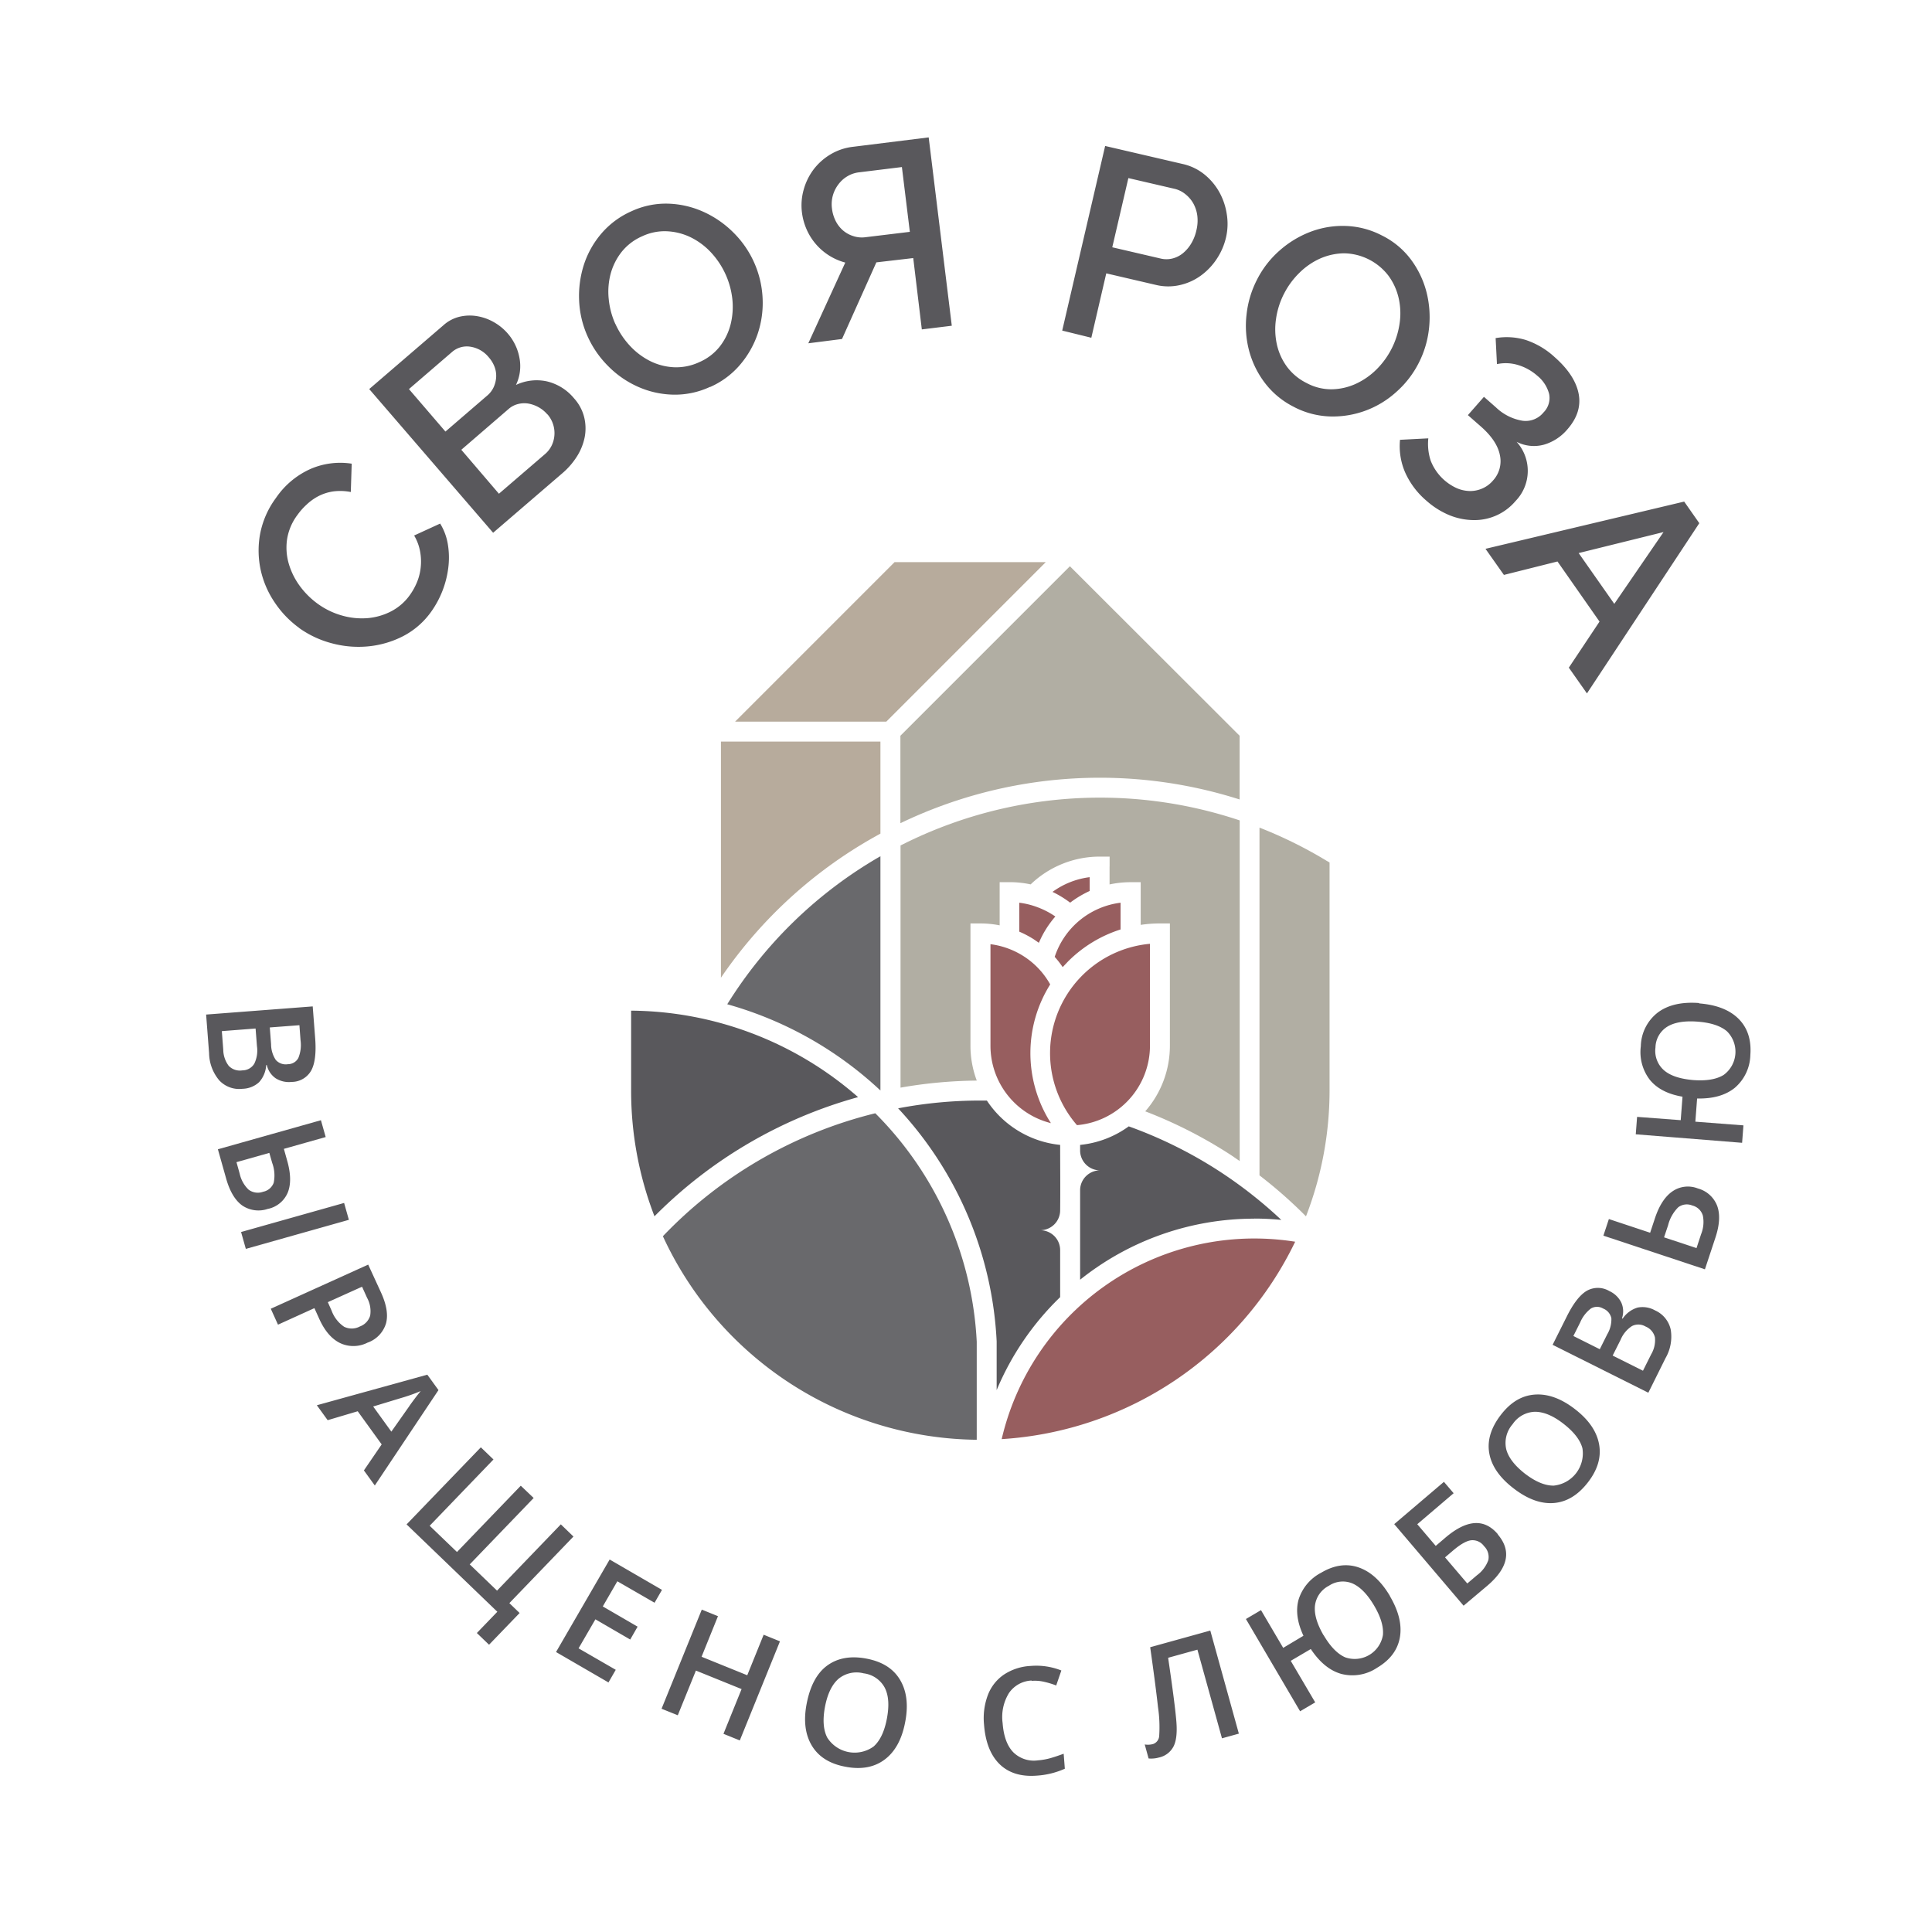
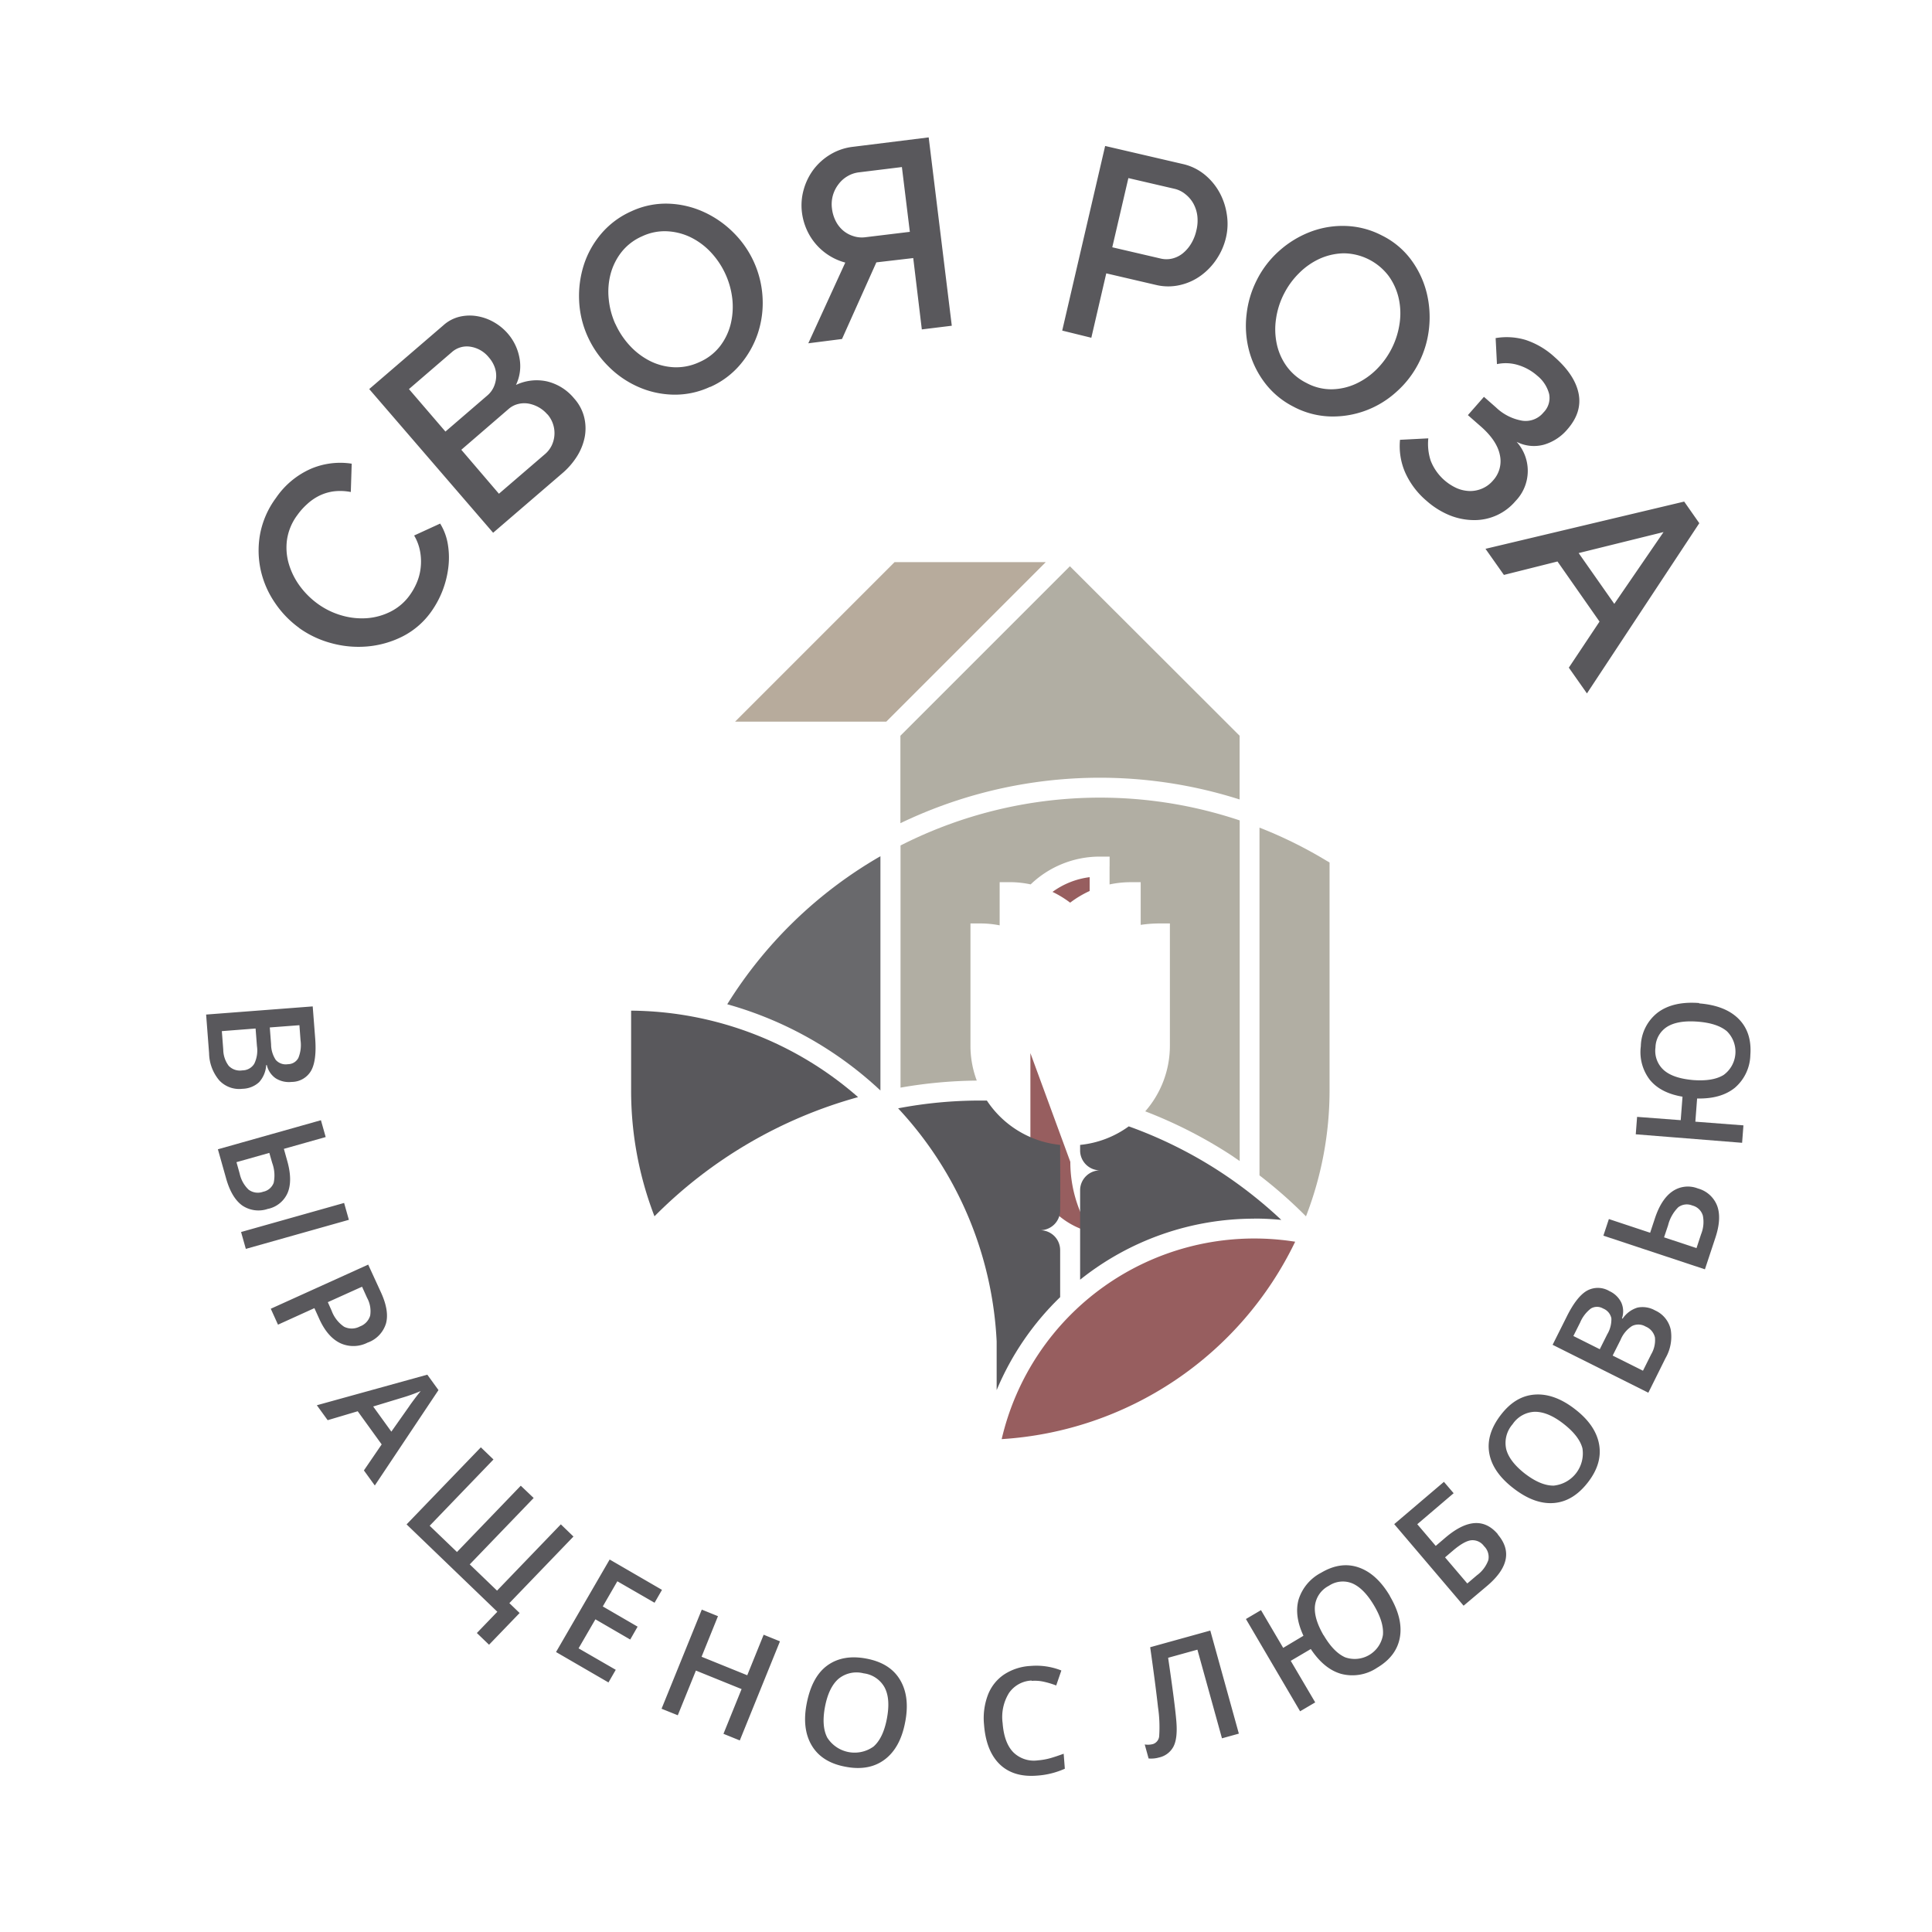
<svg xmlns="http://www.w3.org/2000/svg" id="Слой_1" data-name="Слой 1" viewBox="0 0 450 450">
  <defs>
    <style>.cls-1{fill:#59585c;}.cls-2{fill:#69696c;}.cls-3{fill:#b7ab9c;}.cls-4{fill:#b1aea3;}.cls-5{fill:#975e5f;}</style>
  </defs>
  <title>Монтажная область 1</title>
  <path class="cls-1" d="M199.87,255.55A81.11,81.11,0,0,0,147,235.4V254a81.21,81.21,0,0,0,5.44,29.3,106.78,106.78,0,0,1,47.43-27.76Z" />
-   <path class="cls-2" d="M227.5,312.52a81,81,0,0,0-23.63-53.22,102.08,102.08,0,0,0-49.47,28.64,81.47,81.47,0,0,0,73.1,47.41V312.52Z" />
  <path class="cls-2" d="M205.07,199.43a101.68,101.68,0,0,0-35.68,34.48A86,86,0,0,1,205.07,254V199.43Z" />
-   <path class="cls-3" d="M167.92,172.73v55a106.23,106.23,0,0,1,37.15-33.56V172.73Z" />
  <polygon class="cls-3" points="243.58 130.93 208.36 130.93 171.21 168.09 206.43 168.09 243.58 130.93 243.58 130.93" />
  <path class="cls-4" d="M293.36,192.77l0,81a107.57,107.57,0,0,1,10.83,9.54A81.23,81.23,0,0,0,309.68,254l0-53.1-2.43-1.44a101.94,101.94,0,0,0-13.91-6.7Z" />
  <path class="cls-4" d="M288.73,186.21V171.37L249.2,131.89l-39.48,39.48v20.37a107.17,107.17,0,0,1,79-5.53Z" />
-   <path class="cls-5" d="M240,245.29a30.1,30.1,0,0,1,4.61-16,18.45,18.45,0,0,0-6.27-6.62,18.68,18.68,0,0,0-7.64-2.75v23.68a18.58,18.58,0,0,0,14.08,18,29.59,29.59,0,0,1-2.72-5.35,30.2,30.2,0,0,1-2.06-11Z" />
-   <path class="cls-5" d="M267.85,243.55V219.83a25.57,25.57,0,0,0-17,42.24,18.59,18.59,0,0,0,17-18.52Z" />
-   <path class="cls-5" d="M242,219.54a23,23,0,0,1,3.81-6.07,18.72,18.72,0,0,0-4-2.1,18.21,18.21,0,0,0-4.4-1.11V217a23.53,23.53,0,0,1,3.3,1.73l1.24.85Z" />
-   <path class="cls-5" d="M261,216.49v-6.23a18.57,18.57,0,0,0-15.34,12.61,22.81,22.81,0,0,1,1.86,2.39l1.25-1.32A30.19,30.19,0,0,1,261,216.49Z" />
+   <path class="cls-5" d="M240,245.29v23.68a18.58,18.58,0,0,0,14.08,18,29.59,29.59,0,0,1-2.72-5.35,30.2,30.2,0,0,1-2.06-11Z" />
  <path class="cls-4" d="M258.44,201.84V206a23.61,23.61,0,0,1,4.92-.52h2.33v9.94a30.09,30.09,0,0,1,4.48-.33h2.32v28.47a23.18,23.18,0,0,1-5.74,15.29,106.87,106.87,0,0,1,20,10.21l2,1.37,0-79.34a102.43,102.43,0,0,0-79,5.84v56.4a108.32,108.32,0,0,1,17.76-1.64,23.08,23.08,0,0,1-1.47-8.13l0-28.47h2.31a23,23,0,0,1,4.49.44V205.47h2.32a23.63,23.63,0,0,1,4.9.52,23.24,23.24,0,0,1,16.07-6.47h2.32v2.32Z" />
  <path class="cls-5" d="M253.8,207.53v-3.22a18.61,18.61,0,0,0-8.65,3.43,23.8,23.8,0,0,1,4.11,2.51,23.64,23.64,0,0,1,4.54-2.72Z" />
  <path class="cls-1" d="M232.15,323.76a65,65,0,0,1,14.78-21.63V291.19a4.65,4.65,0,0,0-1.36-3.29,4.7,4.7,0,0,0-3.23-1.36h-.06a4.64,4.64,0,0,0,4.65-4.65c.06-5.06,0-10.15,0-15.22a23.25,23.25,0,0,1-17.07-10.33h-1.52a101.7,101.7,0,0,0-19.15,1.81,85.7,85.7,0,0,1,22.95,54.27v11.35Z" />
  <path class="cls-1" d="M292.16,283.83c2.06,0,4.16.1,6.28.31a103.28,103.28,0,0,0-14.24-11.21,102.11,102.11,0,0,0-21.29-10.58,23.15,23.15,0,0,1-11.33,4.32v1.46a4.65,4.65,0,0,0,4.59,4.47h0a4.65,4.65,0,0,0-4.59,4.47v21a64.91,64.91,0,0,1,40.58-14.22Z" />
  <path class="cls-5" d="M301.68,289.22c-1.1-.17-2.2-.32-3.31-.43a60.42,60.42,0,0,0-65.06,46.41,81.49,81.49,0,0,0,68.37-46Z" />
  <path class="cls-1" d="M69.68,146.25a23.13,23.13,0,0,1-5.61-5.8,21.92,21.92,0,0,1-3.32-7.55,21.4,21.4,0,0,1-.18-8.45,20.53,20.53,0,0,1,3.7-8.46,19.21,19.21,0,0,1,8.21-6.83A17.45,17.45,0,0,1,81.92,108l-.21,6.6a12.66,12.66,0,0,0-4-.15,11,11,0,0,0-3.44,1.06,12.21,12.21,0,0,0-2.83,2,15.19,15.19,0,0,0-2.16,2.43,12.68,12.68,0,0,0-2.43,5.77,13.44,13.44,0,0,0,.45,5.72,16.73,16.73,0,0,0,2.63,5.19A19,19,0,0,0,74,140.63a17.85,17.85,0,0,0,5.62,2.73,16.74,16.74,0,0,0,5.92.62,14.57,14.57,0,0,0,5.55-1.58,12.27,12.27,0,0,0,4.42-3.87,14.82,14.82,0,0,0,1.62-2.94,12.32,12.32,0,0,0,.86-3.44,12.82,12.82,0,0,0-.14-3.7,11.2,11.2,0,0,0-1.39-3.72l6.06-2.78a13.28,13.28,0,0,1,1.82,5,18.84,18.84,0,0,1,.06,5.41,22.35,22.35,0,0,1-3.92,10.05,18.41,18.41,0,0,1-6.6,5.77,22.47,22.47,0,0,1-8.11,2.37,23.83,23.83,0,0,1-8.46-.71,23.16,23.16,0,0,1-7.65-3.58Zm64.09-53.4a10.24,10.24,0,0,1,2.3,4.34,10.92,10.92,0,0,1,.12,4.62,13.27,13.27,0,0,1-1.82,4.52,17.32,17.32,0,0,1-3.51,4l-16,13.76L86,90.62l17.28-14.86a8.65,8.65,0,0,1,3.81-2,10.27,10.27,0,0,1,4.09-.11,11.69,11.69,0,0,1,3.89,1.41,12.27,12.27,0,0,1,3.2,2.63A11.88,11.88,0,0,1,121,83.41a10.1,10.1,0,0,1-.82,6.25,11.27,11.27,0,0,1,7.21-.83,11.72,11.72,0,0,1,6.36,4Zm-6.28,3.67a7.38,7.38,0,0,0-2.06-1.68,7.69,7.69,0,0,0-2.36-.84,5.83,5.83,0,0,0-2.42.11,5.26,5.26,0,0,0-2.2,1.16l-11,9.49L116.21,115l10.72-9.22a6.18,6.18,0,0,0,1.59-2.06,6.68,6.68,0,0,0-1-7.21ZM95.27,90.65l8.48,9.87,9.72-8.37a5.68,5.68,0,0,0,1.5-1.94,6.63,6.63,0,0,0,.59-2.27,5.87,5.87,0,0,0-.33-2.39,7.08,7.08,0,0,0-1.35-2.28,6.84,6.84,0,0,0-4.29-2.51A5.24,5.24,0,0,0,105.27,82l-10,8.61Zm70.13-.55a19.28,19.28,0,0,1-8.63,1.82,21.2,21.2,0,0,1-8.18-1.84,22.59,22.59,0,0,1-6.9-4.77,23.21,23.21,0,0,1-4.8-6.91,22.55,22.55,0,0,1-2-8.39A23.8,23.8,0,0,1,136,61.66a21.28,21.28,0,0,1,4.09-7.28,19.66,19.66,0,0,1,7-5.18,19,19,0,0,1,8.67-1.76,21.57,21.57,0,0,1,8.18,1.94,23.57,23.57,0,0,1,6.88,4.78,23,23,0,0,1,6.8,15.2,22.56,22.56,0,0,1-1.12,8.33A22,22,0,0,1,172.34,85a19.41,19.41,0,0,1-6.94,5.14ZM143.35,75.47a18.86,18.86,0,0,0,3.4,5.1,16.57,16.57,0,0,0,4.71,3.54A13.86,13.86,0,0,0,157,85.54a12.69,12.69,0,0,0,5.88-1.19,12.24,12.24,0,0,0,4.84-3.73,14,14,0,0,0,2.48-5.18,17,17,0,0,0,.37-5.84,19,19,0,0,0-5-10.84,16.22,16.22,0,0,0-4.68-3.48,14.12,14.12,0,0,0-5.49-1.41,12.27,12.27,0,0,0-5.8,1.15,12.49,12.49,0,0,0-4.87,3.73,14.2,14.2,0,0,0-2.53,5.14,16.35,16.35,0,0,0-.41,5.82,18.46,18.46,0,0,0,1.54,5.76Zm71.36,1.26-2-16.62-8.59,1-8,17.85-7.85,1,8.61-18.8a13.68,13.68,0,0,1-6.76-4.2,13.58,13.58,0,0,1-2.2-3.43,14.09,14.09,0,0,1-1.14-4.12,13.45,13.45,0,0,1,.4-5.19,14.16,14.16,0,0,1,2.28-4.7A13.83,13.83,0,0,1,193.37,36a13.08,13.08,0,0,1,5.33-1.81L216.31,32l5.38,43.87-7,.86Zm-4.64-37.82-10,1.23a6.77,6.77,0,0,0-2.65.89,7,7,0,0,0-2.09,1.85A7.76,7.76,0,0,0,194,45.49a7.65,7.65,0,0,0-.22,3.07,8.67,8.67,0,0,0,.86,2.9,7.2,7.2,0,0,0,1.71,2.21A6.77,6.77,0,0,0,198.78,55a6.33,6.33,0,0,0,2.82.25L211.92,54l-1.85-15.08ZM247.41,77l10-43,18.07,4.2a12.27,12.27,0,0,1,5.09,2.46,14.2,14.2,0,0,1,3.47,4.16,15.23,15.23,0,0,1,1.71,5.13,14,14,0,0,1-.19,5.36,15.22,15.22,0,0,1-2.16,5,14.92,14.92,0,0,1-3.68,3.87,13.23,13.23,0,0,1-4.82,2.2,12.15,12.15,0,0,1-5.59,0l-11.64-2.71-3.48,15L247.41,77Zm11.67-19.4,11.22,2.61a5.81,5.81,0,0,0,2.78,0A6.23,6.23,0,0,0,275.5,59a8.63,8.63,0,0,0,1.93-2.24,10.25,10.25,0,0,0,1.23-3.1,9.53,9.53,0,0,0,.22-3.4,8,8,0,0,0-.93-2.87,7.24,7.24,0,0,0-1.84-2.15A6.22,6.22,0,0,0,273.67,44l-10.85-2.52-3.74,16.07Zm42.37,37.21a19.34,19.34,0,0,1-6.82-5.6,21.54,21.54,0,0,1-3.69-7.52,22.61,22.61,0,0,1-.6-8.37,23.18,23.18,0,0,1,2.39-8.08A22.54,22.54,0,0,1,298,58.39,23.46,23.46,0,0,1,305.21,54a21.08,21.08,0,0,1,8.24-1.37,19.63,19.63,0,0,1,8.41,2.21,18.81,18.81,0,0,1,6.8,5.65,21.74,21.74,0,0,1,3.61,7.59,23.69,23.69,0,0,1,.58,8.36,23,23,0,0,1-2.35,8,22.72,22.72,0,0,1-5.25,6.83A22,22,0,0,1,309.81,97a19.55,19.55,0,0,1-8.36-2.18Zm-2.4-26.35a18.53,18.53,0,0,0-1.84,5.83,16.33,16.33,0,0,0,.19,5.89,13.78,13.78,0,0,0,2.34,5.21,12.7,12.7,0,0,0,4.62,3.84,12.09,12.09,0,0,0,5.93,1.44,14,14,0,0,0,5.59-1.31A16.8,16.8,0,0,0,320.66,86,18.88,18.88,0,0,0,326,75.29a16,16,0,0,0-.22-5.83,14.13,14.13,0,0,0-2.33-5.17A13.28,13.28,0,0,0,313,59a14.34,14.34,0,0,0-5.59,1.25,16.41,16.41,0,0,0-4.79,3.33,18.59,18.59,0,0,0-3.53,4.81Zm49.31,10.29a15.36,15.36,0,0,1,7,.43,18.59,18.59,0,0,1,6.75,4q4.72,4.16,5.58,8.5c.57,2.91-.3,5.68-2.63,8.34a11.26,11.26,0,0,1-5.44,3.55,8.84,8.84,0,0,1-6.37-.66A10.1,10.1,0,0,1,353,116.7a12.52,12.52,0,0,1-9.81,4.44A15.33,15.33,0,0,1,337.6,120a18.93,18.93,0,0,1-5.34-3.36,18.59,18.59,0,0,1-5-6.66,15.35,15.35,0,0,1-1.17-7.54l6.59-.34a12.57,12.57,0,0,0,.56,5.21,11.67,11.67,0,0,0,6.13,6.42,8.05,8.05,0,0,0,3,.64,7,7,0,0,0,2.88-.59,6.79,6.79,0,0,0,2.5-1.86,6.63,6.63,0,0,0,1.6-5.93c-.44-2.23-1.93-4.46-4.45-6.67l-3-2.63,3.74-4.26,2.8,2.46A11.64,11.64,0,0,0,354.63,98a5.36,5.36,0,0,0,4.88-1.93,4.76,4.76,0,0,0,1.31-4.32,8.09,8.09,0,0,0-2.75-4.23A12,12,0,0,0,353.51,85a9.8,9.8,0,0,0-4.84-.19l-.31-6.07Zm43.94,38.11,3.5,5-26.17,39.65-4.22-6,7.15-10.73-9.79-14-12.48,3.13L346,127.83l46.27-11ZM376,140.65l11.47-16.72-19.77,4.89,8.3,11.83Z" />
  <path class="cls-1" d="M72.84,234.46l.57,7.37q.39,5.13-.93,7.53A5.23,5.23,0,0,1,67.93,252a5.78,5.78,0,0,1-3.71-.84,5.08,5.08,0,0,1-2.07-3.09H62a6.45,6.45,0,0,1-1.66,4,5.92,5.92,0,0,1-3.84,1.53,6.36,6.36,0,0,1-5.41-1.94,10.05,10.05,0,0,1-2.39-6.35l-.69-9,24.84-1.9Zm-10,4.85.3,3.91a6.65,6.65,0,0,0,1.09,3.65,3.09,3.09,0,0,0,2.83,1,2.75,2.75,0,0,0,2.43-1.45A7.93,7.93,0,0,0,70,242.3l-.26-3.51-6.86.52Zm-3.31.25-7.86.61.33,4.3a6.38,6.38,0,0,0,1.27,3.78,3.6,3.6,0,0,0,3.18,1.06,3.24,3.24,0,0,0,2.77-1.54,7,7,0,0,0,.63-4.1l-.32-4.11Zm2.89,42a6.73,6.73,0,0,1-6-.78c-1.65-1.19-2.9-3.28-3.74-6.25l-1.93-6.84,24-6.77,1.11,3.92-9.74,2.75.78,2.79q1.27,4.48.14,7.35a6.44,6.44,0,0,1-4.56,3.83Zm-7.34-10.87.75,2.69a7.29,7.29,0,0,0,2.06,3.7,3.57,3.57,0,0,0,3.4.5,3.3,3.3,0,0,0,2.46-2.09,8.42,8.42,0,0,0-.35-4.62l-.67-2.34-7.65,2.16Zm2.18,20.2-1.11-3.93,24-6.77,1.11,3.93-24,6.77ZM85.7,312.68a7.27,7.27,0,0,1-6.5.14q-3-1.47-4.9-5.77l-1.07-2.36-8.48,3.85-1.68-3.71,22.69-10.28,3,6.53c1.29,2.84,1.67,5.22,1.15,7.16a6.85,6.85,0,0,1-4.17,4.44Zm-9.35-9.4.89,2a7.74,7.74,0,0,0,2.9,3.74,4,4,0,0,0,3.7-.07,3.85,3.85,0,0,0,2.38-2.52,6.46,6.46,0,0,0-.73-4.16l-1.16-2.57-8,3.61Zm8.41,39.21,4.14-6.06-5.58-7.72-7,2.08-2.52-3.48,25.73-7.12,2.6,3.59L87.3,346l-2.54-3.51Zm6.37-9,4.13-5.86q.4-.61,1.32-1.83T98,324a39.27,39.27,0,0,1-4.5,1.6l-6.58,2,4.25,5.88Zm18.26,30.86,6.38,6.14,14.86-15.44,2.94,2.84L118.64,373.4l2.39,2.3-7.12,7.39-2.84-2.73,4.77-4.95L94.7,355.06,112,337.11l2.94,2.83-14.86,15.44,6.36,6.11,14.86-15.44,3,2.86-14.86,15.44Zm32.31,27.51-12.19-7.07L142,363.24l12.19,7.07-1.73,3-8.67-5-3.39,5.86,8.11,4.71-1.72,3-8.11-4.71-3.92,6.76,8.66,5-1.73,3Zm30.61,13.52-3.8-1.54,4.22-10.42-10.64-4.31-4.22,10.41L154.09,398l9.37-23.09,3.77,1.53-3.82,9.45,10.64,4.31,3.82-9.44,3.8,1.54-9.36,23.09Zm38.53-4.31q-1.12,6-4.75,8.74T197,411.52q-5.53-1-7.89-4.9c-1.56-2.57-2-5.87-1.2-9.91s2.35-7,4.75-8.76,5.45-2.33,9.14-1.63,6.25,2.32,7.81,4.9,2,5.86,1.23,9.85Zm-18.68-3.54c-.57,3-.4,5.42.53,7.2a7.55,7.55,0,0,0,10.78,2.07c1.5-1.32,2.54-3.49,3.11-6.54s.4-5.39-.51-7.17a6.47,6.47,0,0,0-4.92-3.34,6.62,6.62,0,0,0-5.87,1.3q-2.26,2-3.12,6.48Zm48.17-6.1a6.73,6.73,0,0,0-5.32,2.91,10.61,10.61,0,0,0-1.48,7c.23,3.05,1.05,5.3,2.46,6.77a6.82,6.82,0,0,0,5.76,1.91,15.1,15.1,0,0,0,3-.54c1-.29,2-.64,3-1l.27,3.49a18.93,18.93,0,0,1-6.54,1.61q-5.46.42-8.64-2.66c-2.11-2.06-3.33-5.13-3.64-9.24a15.27,15.27,0,0,1,.9-6.89,10.05,10.05,0,0,1,3.76-4.76,12.37,12.37,0,0,1,6.19-2,15.75,15.75,0,0,1,7.16,1.06l-1.2,3.49a20,20,0,0,0-2.75-.84,9.5,9.5,0,0,0-3-.23Zm48.22,12.37-3.93,1.09-5.72-20.65-6.82,1.89Q273.68,397,274,401t-.72,5.89a5,5,0,0,1-3.35,2.47,6.54,6.54,0,0,1-2.4.22l-.9-3.26a4.62,4.62,0,0,0,1.94-.1A2.12,2.12,0,0,0,270,404.3a31.45,31.45,0,0,0-.28-6.68q-.56-5.08-1.82-13.95l14-3.88,6.65,24Zm35.2-32q3.09,5.26,2.3,9.63t-5.34,7.05a10.31,10.31,0,0,1-8.35,1.39c-2.67-.77-5-2.7-7.05-5.78l-4.67,2.75,5.7,9.68-3.52,2.07L290.2,377.1l3.51-2.07,5.17,8.79L303.6,381q-2.18-4.67-1.13-8.44a10.61,10.61,0,0,1,5.25-6.24q4.54-2.69,8.75-1.23t7.28,6.66Zm-15.44,9.08c1.55,2.65,3.23,4.36,5,5.14a6.67,6.67,0,0,0,8.8-5.19q.27-2.93-2.06-6.87t-5-5.13a5.82,5.82,0,0,0-5.53.53,6,6,0,0,0-3.24,4.64c-.2,2,.48,4.24,2,6.88Zm40.56-23.47q4.86,5.7-2.45,11.94L340.9,374l-16.16-19,11.58-9.85,2.26,2.65-8.47,7.22,4.3,5.05,2.25-1.92q7.48-6.37,12.21-.81Zm-7.08,11.39,2.23-1.9a7.55,7.55,0,0,0,2.64-3.52,3.52,3.52,0,0,0-1-3.25,3.29,3.29,0,0,0-3-1.37q-1.63.19-4.23,2.4l-1.85,1.58,5.16,6.06Zm25-40.62q4.83,3.7,5.66,8.18t-2.57,8.88q-3.44,4.47-7.94,4.84t-9.39-3.4c-3.27-2.51-5.15-5.24-5.67-8.19s.38-5.91,2.67-8.9,4.89-4.53,7.89-4.76,6.13.87,9.35,3.35Zm-11.58,15.08c2.43,1.86,4.65,2.79,6.66,2.77a7.54,7.54,0,0,0,6.71-8.69c-.5-1.93-2-3.84-4.43-5.73s-4.63-2.78-6.63-2.78a6.49,6.49,0,0,0-5.2,2.89,6.62,6.62,0,0,0-1.49,5.83c.5,1.94,2,3.85,4.38,5.71Zm6.41-30,3.31-6.61q2.29-4.61,4.67-6a5.23,5.23,0,0,1,5.26.07,5.73,5.73,0,0,1,2.75,2.63,5,5,0,0,1,.18,3.71l.15.08a6.42,6.42,0,0,1,3.48-2.58,5.93,5.93,0,0,1,4.08.66,6.38,6.38,0,0,1,3.64,4.45,10,10,0,0,1-1.21,6.67l-4,8.05-22.28-11.15Zm11,1,1.75-3.5a6.76,6.76,0,0,0,.95-3.7,3.11,3.11,0,0,0-1.93-2.28,2.77,2.77,0,0,0-2.84,0,8,8,0,0,0-2.5,3.25l-1.58,3.15,6.15,3.08Zm3,1.48,7.06,3.53,1.93-3.86a6.45,6.45,0,0,0,.86-3.89,3.64,3.64,0,0,0-2.19-2.55,3.29,3.29,0,0,0-3.17-.1,7,7,0,0,0-2.64,3.19l-1.85,3.68Zm19.83-38.93a6.67,6.67,0,0,1,4.53,4.1c.7,1.95.55,4.41-.43,7.37l-2.44,7.37-23.65-7.84,1.28-3.87,9.61,3.19,1.11-3.35q1.49-4.5,4.07-6.28a6.33,6.33,0,0,1,5.92-.69Zm-.3,13.9,1.07-3.25a7.59,7.59,0,0,0,.41-4.31,3.41,3.41,0,0,0-2.48-2.37,3.32,3.32,0,0,0-3.25.41,9,9,0,0,0-2.37,4.2l-.94,2.81,7.56,2.51Zm.58-57q6.09.47,9.22,3.6t2.74,8.41a10.37,10.37,0,0,1-3.63,7.66q-3.24,2.61-8.77,2.48l-.41,5.4,11.2.86-.31,4.06L381,264.2l.31-4.06,10.16.77.42-5.47q-5.07-.85-7.58-3.89a10.59,10.59,0,0,1-2.13-7.87,10.18,10.18,0,0,1,4-7.88q3.58-2.64,9.63-2.17Zm-1.37,17.86c3.07.23,5.43-.16,7.1-1.19a6.69,6.69,0,0,0,.76-10.19c-1.5-1.26-3.78-2-6.82-2.23s-5.43.16-7.08,1.19a5.85,5.85,0,0,0-2.73,4.84,6,6,0,0,0,2,5.31c1.49,1.28,3.75,2,6.8,2.27Z" />
</svg>